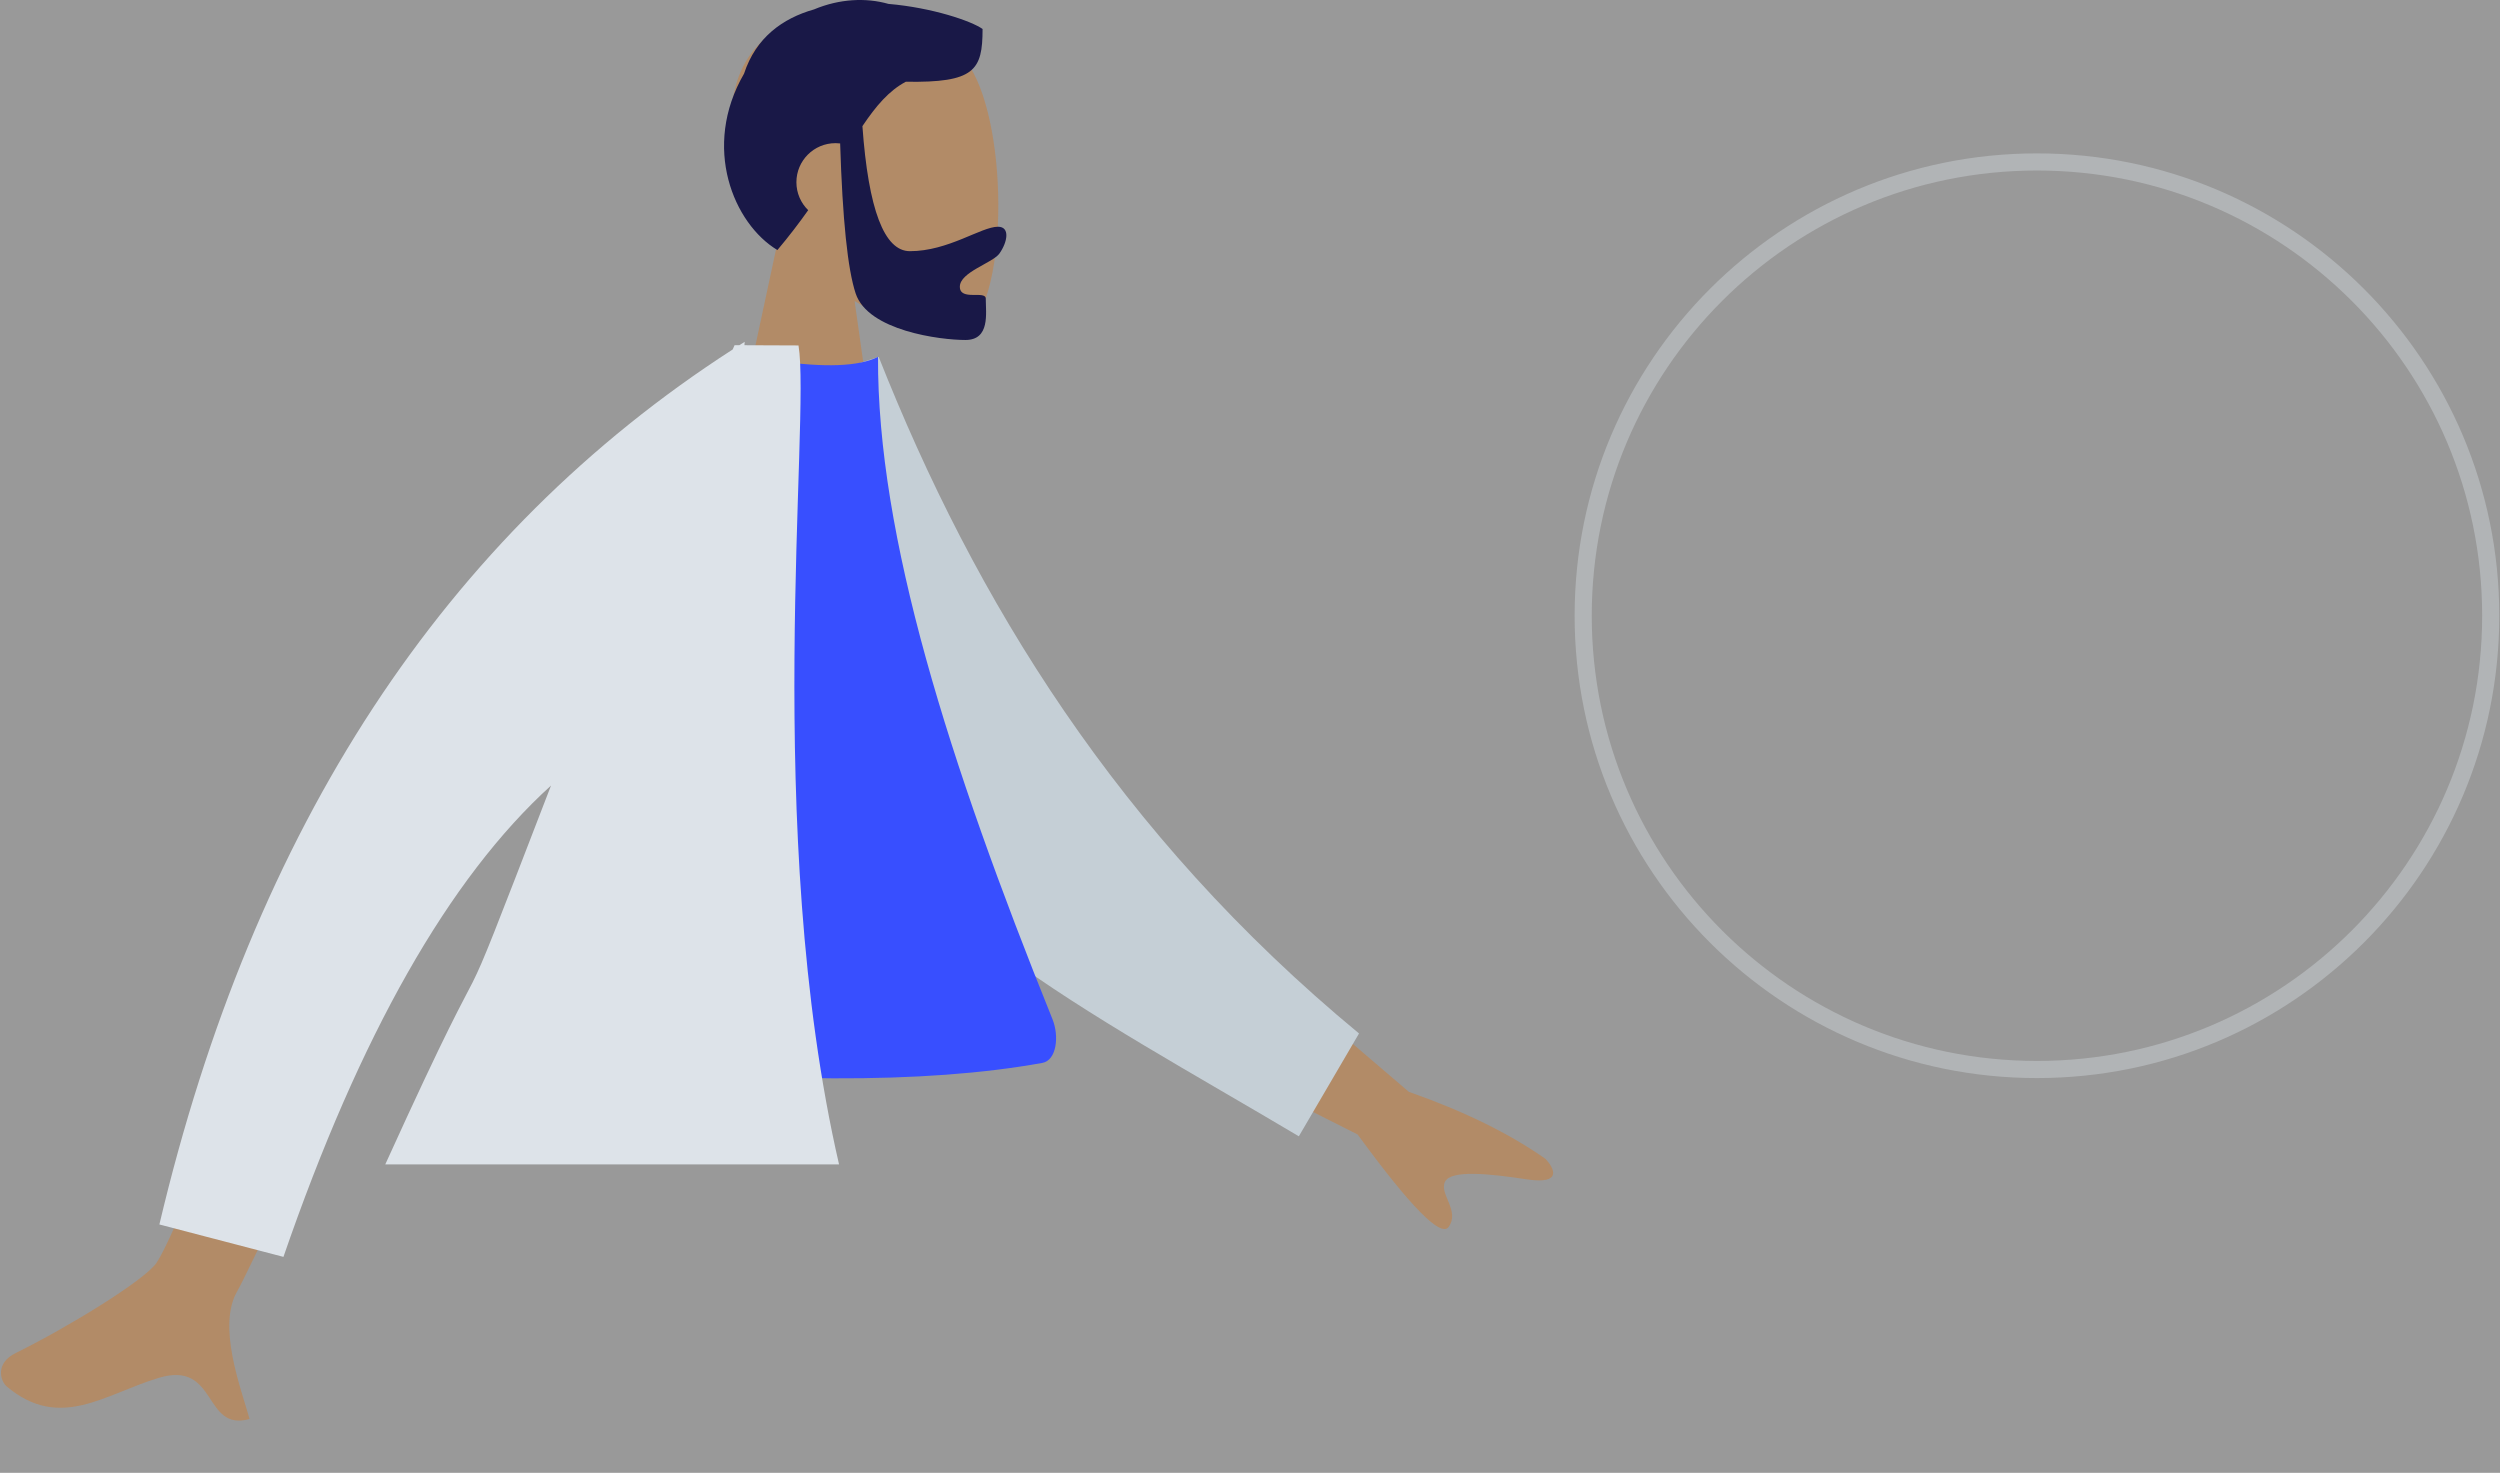
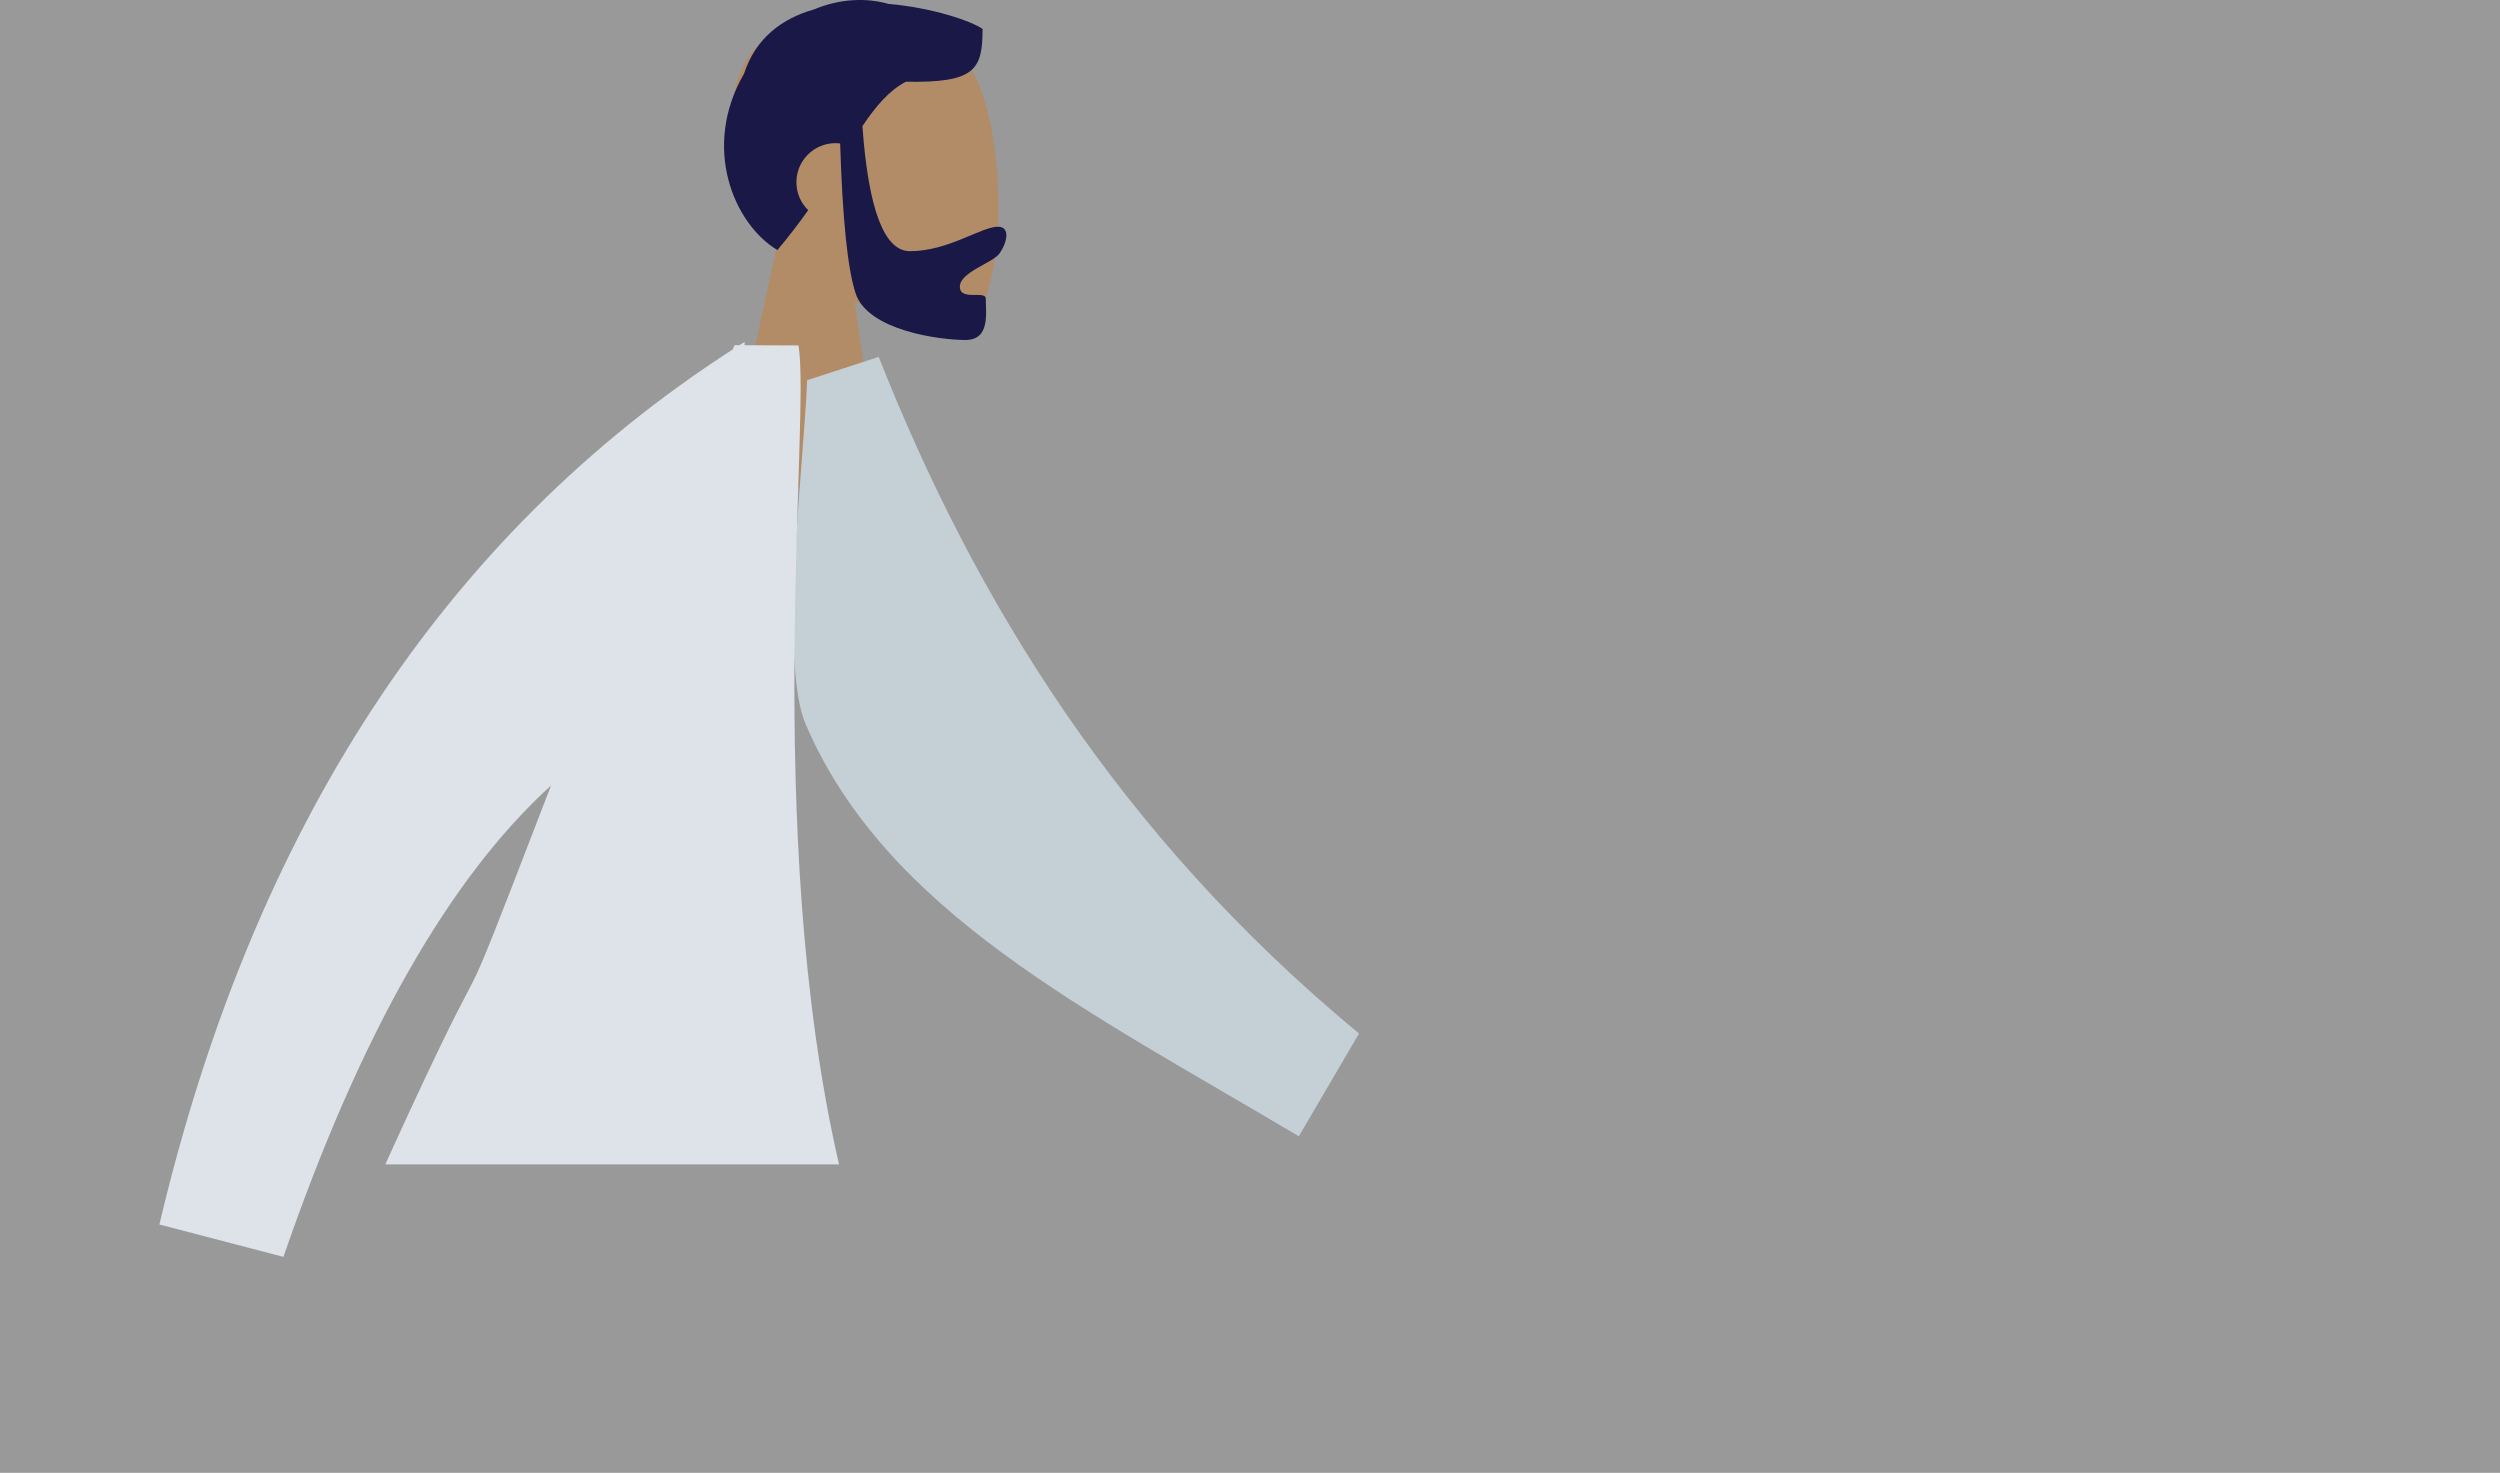
<svg xmlns="http://www.w3.org/2000/svg" width="146" height="86" viewBox="0 0 146 86" fill="none">
  <rect x="0" y="0" width="146" height="86" fill="#333333" stroke="none" />
  <rect opacity="0.5" width="146" height="86" fill="white" />
  <path fill-rule="evenodd" clip-rule="evenodd" d="M45.469 13.872C43.716 11.815 42.53 9.293 42.728 6.468C43.299 -1.672 54.63 0.119 56.834 4.227C59.039 8.336 58.777 18.757 55.928 19.491C54.792 19.784 52.372 19.067 49.909 17.582L51.455 28.52H42.326L45.469 13.872Z" fill="#B28B67" />
  <path fill-rule="evenodd" clip-rule="evenodd" d="M50.365 7.367C50.715 12.235 51.639 14.669 53.139 14.669C55.388 14.669 57.296 13.241 58.282 13.241C59.002 13.241 58.841 14.141 58.364 14.809C57.971 15.359 56.055 15.89 56.055 16.744C56.055 17.597 57.569 16.937 57.569 17.443C57.569 18.281 57.835 19.855 56.381 19.855C54.91 19.855 50.692 19.319 49.97 17.136C49.503 15.727 49.202 12.807 49.065 8.376C48.975 8.366 48.885 8.36 48.793 8.36C47.532 8.36 46.51 9.382 46.51 10.643C46.51 11.282 46.774 11.861 47.198 12.275C46.67 13.021 46.078 13.799 45.4 14.603C42.852 13.074 40.962 8.6 43.453 4.301C44.141 2.196 45.7 1.071 47.54 0.549C49.031 -0.075 50.579 -0.145 51.886 0.228C54.447 0.448 56.734 1.229 57.382 1.693C57.382 4.118 56.913 4.837 52.899 4.774C51.913 5.295 51.155 6.192 50.365 7.367Z" fill="#191847" />
-   <path fill-rule="evenodd" clip-rule="evenodd" d="M70.837 53.981L82.278 63.764C85.494 64.893 88.154 66.198 90.258 67.68C90.743 68.192 91.3 69.199 89.155 68.873C87.011 68.547 84.74 68.3 84.388 69.014C84.036 69.728 85.276 70.704 84.6 71.653C84.15 72.284 82.378 70.485 79.285 66.253L67.672 60.395L70.837 53.981ZM18.863 49.548L25.596 50.556C18.298 66.214 14.386 74.496 13.86 75.399C12.676 77.431 14.043 80.986 14.575 82.867C11.841 83.644 12.731 79.429 9.275 80.466C6.119 81.413 3.51 83.579 0.4 80.977C0.017 80.657 -0.301 79.615 0.921 79.014C3.966 77.516 8.438 74.771 9.136 73.755C10.088 72.369 13.33 64.3 18.863 49.548Z" fill="#B28B67" />
  <path fill-rule="evenodd" clip-rule="evenodd" d="M47.136 22.205L51.316 20.842C56.919 35.012 65.306 48.734 79.367 60.355L75.852 66.36C63.482 59.002 51.767 53.278 47.051 42.296C45.468 38.611 46.987 26.603 47.136 22.205Z" fill="#C5CFD6" />
-   <path fill-rule="evenodd" clip-rule="evenodd" d="M32.631 61.955C44.583 63.274 53.995 63.314 60.867 62.075C61.718 61.922 61.859 60.498 61.468 59.53C55.389 44.45 51.232 31.298 51.276 20.842C50.146 21.405 48.173 21.482 45.356 21.072C37.736 31.815 34.202 44.163 32.631 61.955Z" fill="#384FFF" />
  <path fill-rule="evenodd" clip-rule="evenodd" d="M43.476 20.161L46.633 20.174C47.349 24.5 44.5 48.5 49 68L22.5 68C30 51.5 25.397 63.479 32.18 45.875C26.226 51.278 21.016 60.453 16.553 73.402L9.308 71.509C14.799 48.293 25.96 31.26 42.789 20.409C42.826 20.325 42.862 20.242 42.899 20.159L43.178 20.16C43.281 20.094 43.385 20.029 43.488 19.964L43.476 20.161Z" fill="#DDE3E9" />
-   <path d="M107.436 37.684V44.239L118.7 50.5L129.964 44.239V37.684L118.7 43.944L107.436 37.684ZM118.7 21L101 30.833L118.7 40.667L133.182 32.62V43.944H136.4V30.833L118.7 21Z" fill="#999999" />
-   <path d="M145.458 35.959C145.458 50.594 133.594 62.459 118.958 62.459C104.322 62.459 92.458 50.594 92.458 35.959C92.458 21.323 104.322 9.458 118.958 9.458C133.594 9.458 145.458 21.323 145.458 35.959Z" stroke="#B1B4B6" />
</svg>